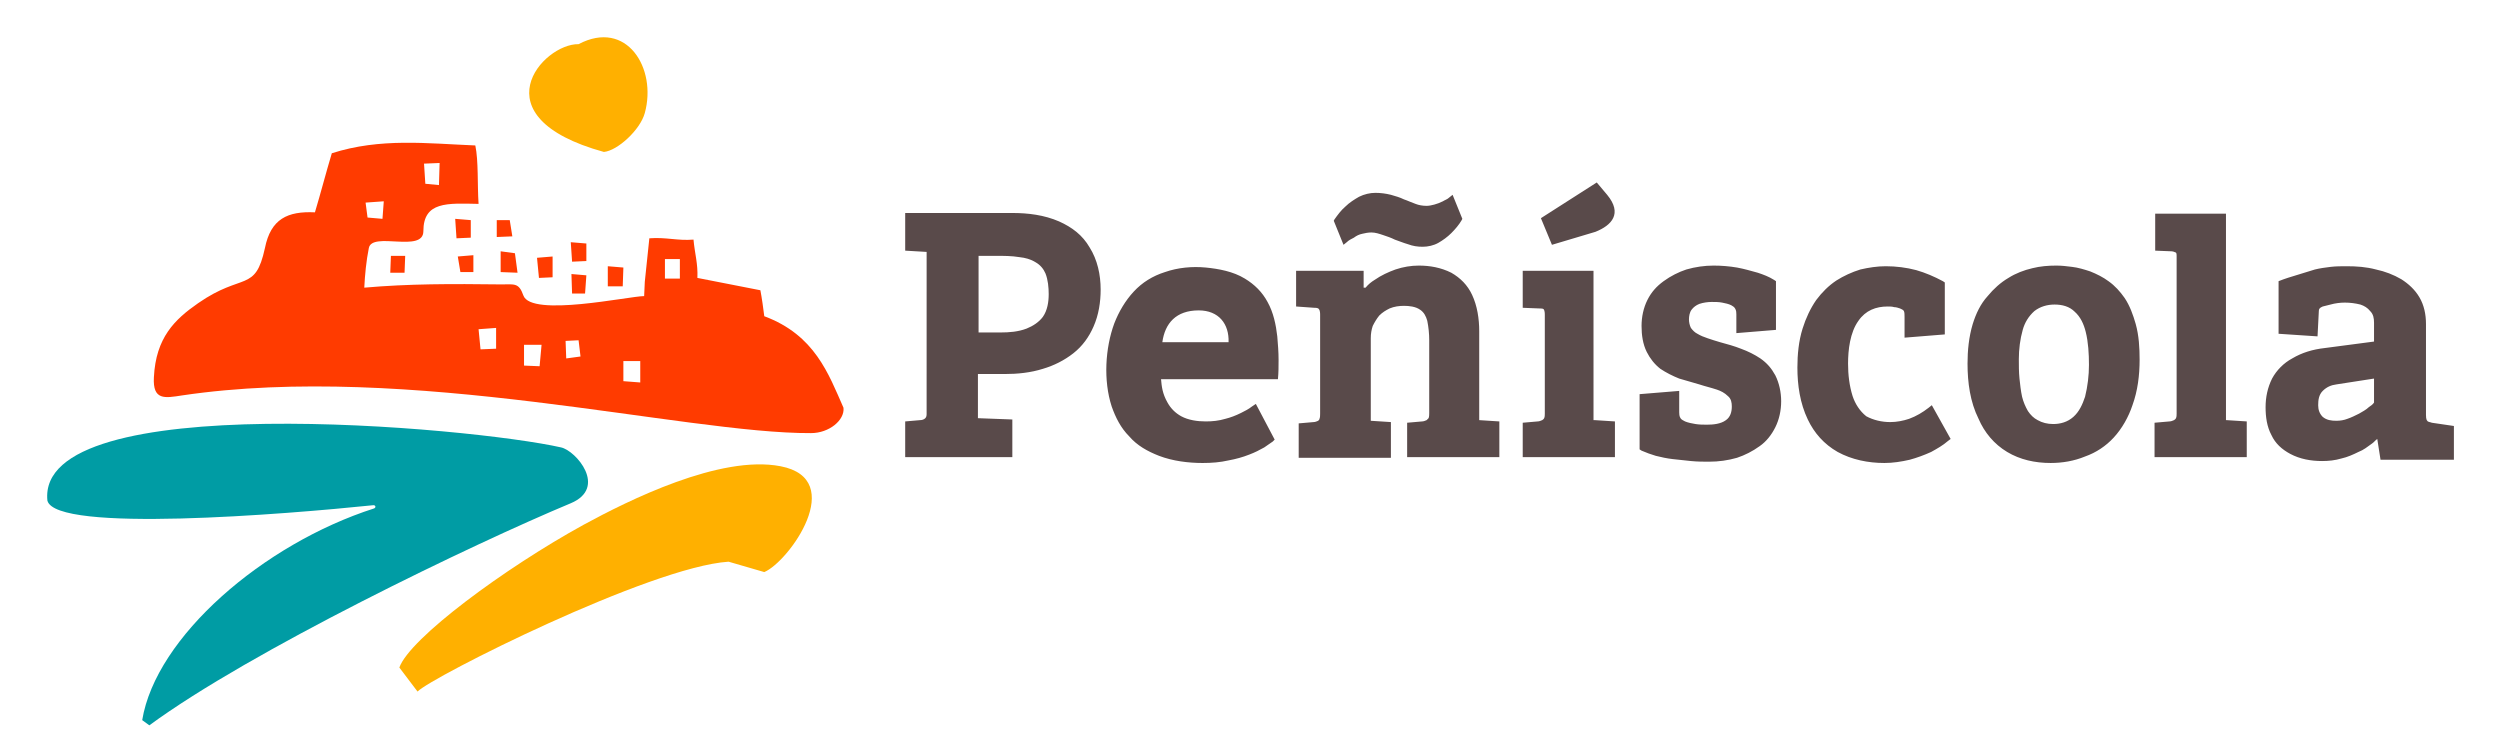
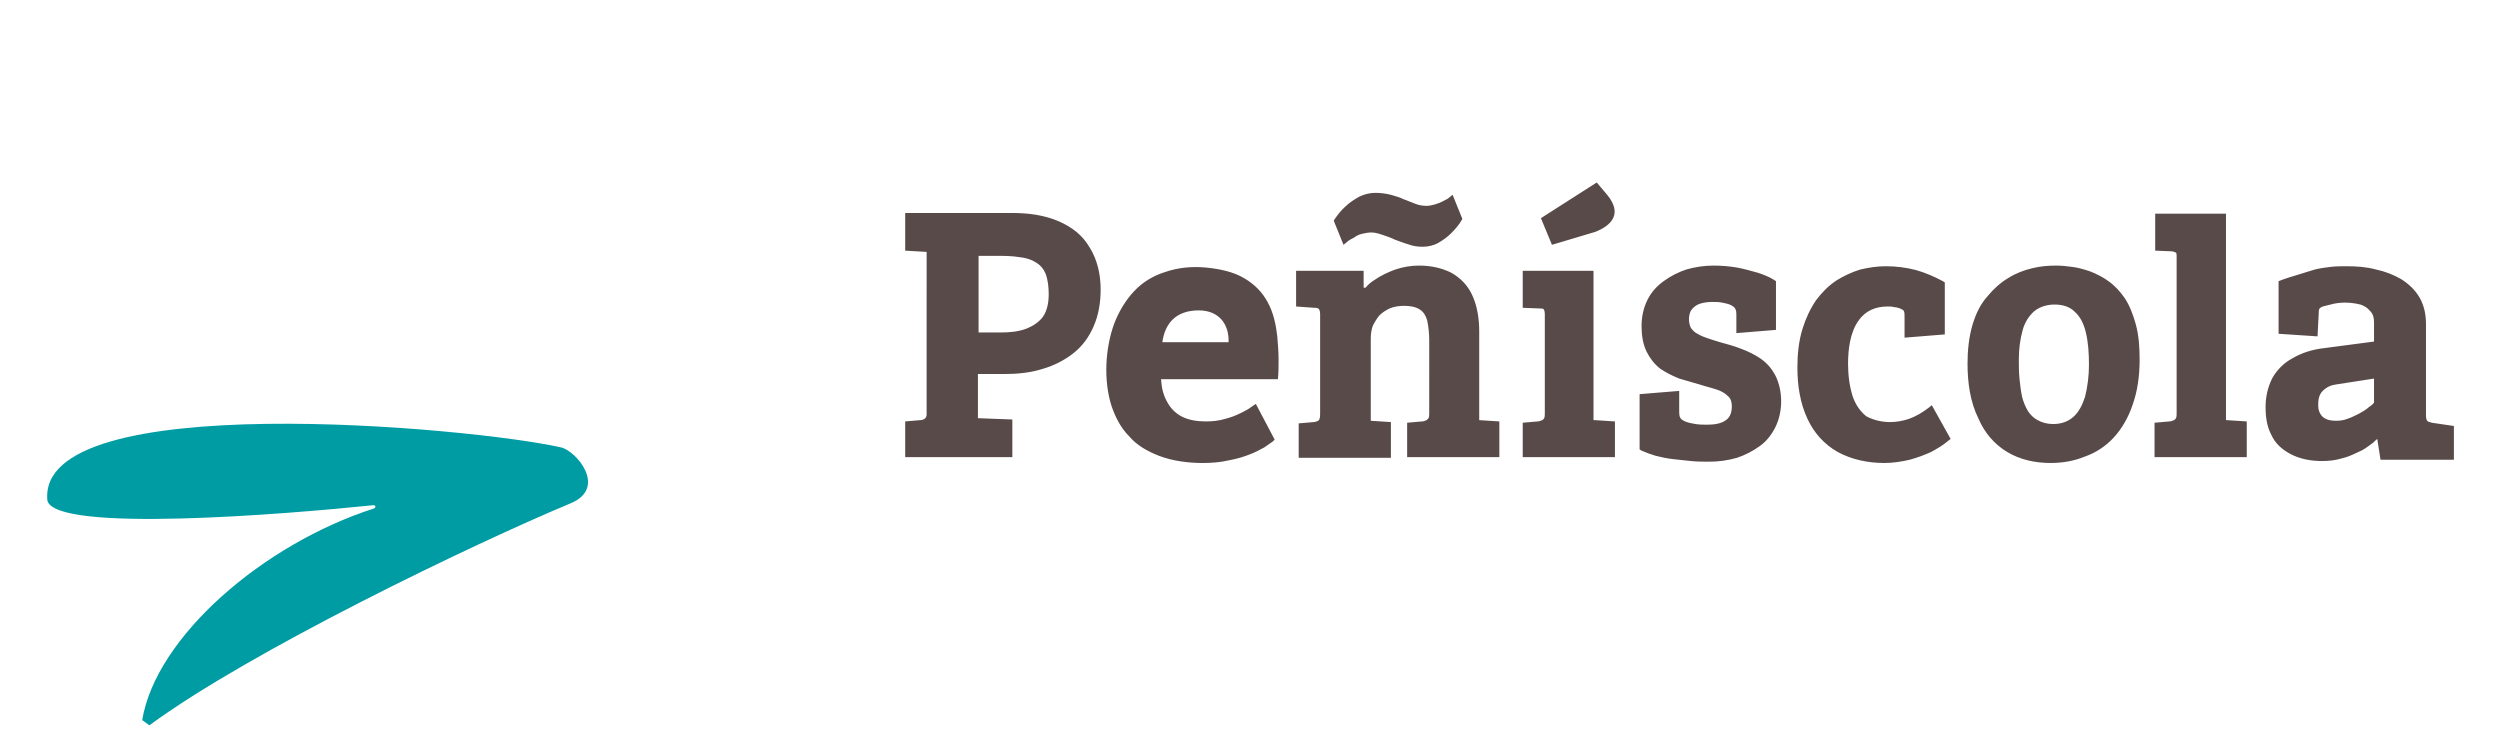
<svg xmlns="http://www.w3.org/2000/svg" id="Capa_1" x="0px" y="0px" viewBox="0 0 385 116" style="enable-background:new 0 0 385 116;" xml:space="preserve">
  <style type="text/css">	.st0{fill-rule:evenodd;clip-rule:evenodd;fill:#FF3B00;}	.st1{fill-rule:evenodd;clip-rule:evenodd;fill:#FFB000;}	.st2{fill-rule:evenodd;clip-rule:evenodd;fill:#009CA4;}	.st3{fill-rule:evenodd;clip-rule:evenodd;fill:#594A4A;}</style>
-   <path class="st0" d="M48.5,32.7c0.9-3,1.7-6.1,2.6-9.1c7.5-2.4,14.7-1.5,22.1-1.2c0.5,2.4,0.3,6,0.5,9c-4.8-0.1-8.5-0.4-8.5,4.2  c0,3.4-7.9,0-8.4,2.6c-0.4,2-0.6,4.1-0.7,6.1c6.8-0.6,13.4-0.6,21.1-0.5c2,0,2.7-0.3,3.4,1.7c1.2,3.4,16.3,0.1,18.6,0.1l0.1-2.2  c0.2-2.2,0.5-4.5,0.7-6.7c2.6-0.2,4.3,0.4,6.8,0.2c0.2,2.2,0.7,3.7,0.6,5.9c3.2,0.6,6.5,1.3,9.7,1.9c0.2,1,0.5,3.1,0.6,4  c7.8,2.9,9.9,8.9,12.2,14.1c0.2,1.9-2.2,3.9-5,3.9C105.4,66.8,63,55.7,28,60.9c-2.6,0.4-4.5,0.8-4.3-2.8c0.3-6.1,3.2-8.9,6.8-11.4  c6.9-4.8,8.8-1.6,10.3-8.5C41.7,33.7,44.3,32.5,48.5,32.7 M70.1,33.7l2.4,0.2l0,2.7l-2.2,0.1L70.1,33.7z M60.2,39.4l2.2,0L62.3,42  l-2.2,0L60.2,39.4z M70.5,39.5l2.4-0.2l0,2.6l-2,0L70.5,39.5z M76.5,33.9l2,0l0.4,2.5l-2.4,0.1L76.5,33.9z M77.1,38.7l2.2,0.3l0.4,3  l-2.6-0.1L77.1,38.7z M82.7,39.7l2.4-0.2l0,3.2L83,42.8L82.7,39.7z M88,42.2l2.3,0.2l-0.2,2.8l-2,0L88,42.2z M87.9,37.3l2.4,0.2  l0,2.7l-2.2,0.1L87.9,37.3z M93.6,41l2.4,0.2l-0.1,2.9l-2.3,0L93.6,41z M65.3,25.2l2.4-0.1l-0.1,3.4l-2.1-0.2L65.3,25.2z   M102.4,39.9l2.3,0l0,3l-2.3,0L102.4,39.9z M56.3,31.2l2.8-0.2l-0.2,2.7l-2.3-0.2L56.3,31.2z M96,55.6l2.6,0l0,3.3L96,58.7L96,55.6z   M73.7,50.7l2.7-0.2l0,3.2L74,53.8L73.7,50.7z M80.7,53.1l2.7,0l-0.3,3.3l-2.4-0.1L80.7,53.1z M89.4,54.9l-2.2,0.3l-0.1-2.7l2-0.1  L89.4,54.9z" />
-   <path class="st1" d="M112.2,86.5l5.5,1.6c3.8-1.6,12.9-14.3,2.5-16.3c-9.3-1.8-23.5,5.3-30.3,9c-12.2,6.7-26.8,17.5-28.4,22l2.8,3.7  C66.4,104.3,100.1,87.3,112.2,86.5" />
-   <path class="st1" d="M89.1,6.8c7.4-3.9,12.1,3.7,10.2,10.6c-0.7,2.6-4.2,5.8-6.3,6C73.4,18,83.6,6.7,89.1,6.8" />
  <path class="st2" d="M7.3,77.1c1.3,5,36.7,2.1,50.2,0.7c0.4,0,0.4,0.4,0.1,0.5C40.5,83.8,24,98.1,21.9,110.9l1.1,0.8  c15.5-11.4,49.8-27.9,64.9-34.2c5.7-2.4,0.8-8.1-1.5-8.6C72.7,65.8,5.5,59.6,7.3,77.1" />
  <path class="st3" d="M150.7,51.2h3.4c1.3,0,2.7-0.1,4-0.6c1-0.4,1.9-1,2.5-1.8c0.7-1,0.9-2.3,0.9-3.5c0-1-0.1-2.2-0.5-3.2  c-0.3-0.7-0.8-1.3-1.5-1.7c-0.8-0.5-1.6-0.7-2.5-0.8c-1.2-0.2-2.4-0.2-3.5-0.2h-2.8V51.2z M142.8,38.8l-3.4-0.2v-5.8h16.5  c2.4,0,4.9,0.3,7.2,1.3c2,0.9,3.6,2.1,4.7,4c1.2,1.9,1.7,4.2,1.7,6.5c0,1.9-0.3,3.9-1.1,5.7c-0.7,1.6-1.7,3-3.1,4.1  c-1.4,1.1-3,1.9-4.7,2.4c-1.9,0.6-3.9,0.8-5.9,0.8h-4.1v6.8l5.3,0.2v5.8h-16.5v-5.5l2.3-0.2c0.3,0,0.6-0.1,0.8-0.3  c0.2-0.2,0.2-0.5,0.2-0.7V38.8z M316.2,65.3c1.1,0,2.2-0.3,3.1-1.1c0.9-0.8,1.4-1.9,1.8-3.1c0.4-1.6,0.6-3.3,0.6-4.9  c0-1.7-0.1-3.5-0.5-5.1c-0.3-1.2-0.8-2.3-1.7-3.1c-0.8-0.8-1.9-1.1-3.1-1.1c-1.1,0-2.2,0.3-3.1,1c-0.9,0.8-1.5,1.8-1.8,2.9  c-0.4,1.4-0.6,3-0.6,4.5c0,1,0,2,0.1,3c0.1,0.9,0.2,1.9,0.4,2.8c0.2,0.8,0.5,1.5,0.9,2.2c0.4,0.6,0.9,1.1,1.5,1.4  C314.5,65.1,315.3,65.3,316.2,65.3z M303,56c0-2,0.2-4.1,0.8-6.1c0.5-1.6,1.2-3.1,2.3-4.3c0.9-1.1,2-2.1,3.2-2.8  c1.1-0.7,2.4-1.2,3.7-1.5c1.2-0.3,2.4-0.4,3.7-0.4c0.8,0,1.6,0.1,2.4,0.2c0.9,0.1,1.9,0.4,2.8,0.7c1,0.4,2,0.9,2.8,1.5  c1,0.7,1.8,1.6,2.5,2.6c0.8,1.2,1.3,2.6,1.7,4c0.5,1.8,0.6,3.7,0.6,5.5c0,2.4-0.3,4.8-1.1,7c-0.6,1.8-1.6,3.6-2.9,5  c-1.2,1.3-2.7,2.3-4.4,2.9c-1.7,0.7-3.5,1-5.3,1c-2.4,0-4.7-0.5-6.7-1.7c-2-1.2-3.5-3-4.4-5.1C303.4,61.9,303,58.9,303,56z   M211.2,35.8c-0.5,0-1,0.1-1.4,0.2c-0.5,0.1-0.9,0.3-1.3,0.6c-0.4,0.2-0.8,0.4-1.1,0.7l-0.5,0.4l-1.5-3.7l0.1-0.2  c0.5-0.7,1-1.4,1.7-2c0.6-0.6,1.4-1.1,2.1-1.5c0.8-0.4,1.7-0.6,2.5-0.6c0.8,0,1.6,0.1,2.4,0.3c0.7,0.2,1.4,0.4,2,0.7  c0.6,0.2,1.2,0.5,1.8,0.7c0.5,0.2,1.1,0.3,1.7,0.3c0.4,0,0.8-0.1,1.2-0.2c0.4-0.1,0.9-0.3,1.3-0.5c0.3-0.2,0.7-0.3,1-0.6l0.5-0.4  l1.5,3.7l-0.1,0.2c-0.4,0.7-1,1.4-1.6,2c-0.6,0.6-1.3,1.1-2,1.5c-0.7,0.4-1.6,0.6-2.4,0.6c-0.8,0-1.5-0.1-2.3-0.4  c-0.7-0.2-1.4-0.5-2-0.7c-0.6-0.3-1.2-0.5-1.8-0.7C212.4,36,211.8,35.8,211.2,35.8z M210.3,44.3c0.4-0.5,0.9-0.9,1.4-1.2  c1-0.7,2.1-1.2,3.2-1.6c1.2-0.4,2.4-0.6,3.6-0.6c1.7,0,3.4,0.3,5,1.1c1.4,0.8,2.5,1.9,3.2,3.4c0.8,1.7,1.1,3.7,1.1,5.6v13.7l3.1,0.2  v5.5h-14.2v-5.3l2.3-0.2c0.2,0,0.5-0.1,0.7-0.2c0.1-0.1,0.2-0.2,0.3-0.3c0.1-0.2,0.1-0.6,0.1-0.8V52.4c0-1-0.1-2-0.3-3  c-0.2-0.7-0.5-1.3-1.1-1.7c-0.7-0.5-1.7-0.6-2.5-0.6c-0.7,0-1.5,0.1-2.2,0.4c-0.6,0.3-1.1,0.6-1.6,1.1c-0.4,0.5-0.7,1-1,1.6  c-0.2,0.6-0.3,1.2-0.3,1.9v12.7l3.1,0.2v5.5h-14.2v-5.3l2.3-0.2c0.2,0,0.5-0.1,0.7-0.2c0.1-0.1,0.2-0.2,0.2-0.3  c0.1-0.2,0.1-0.6,0.1-0.8V48.5c0-0.2,0-0.7-0.2-0.9c-0.1-0.2-0.5-0.2-0.7-0.2l-2.8-0.2v-5.5h10.4V44.3z M245.6,64.7l3.1,0.2v5.5  h-14.2v-5.3l2.3-0.2c0.2,0,0.5-0.1,0.7-0.2c0.1-0.1,0.2-0.1,0.3-0.3c0.1-0.2,0.1-0.5,0.1-0.7V48.5c0-0.2,0-0.7-0.2-0.9  c-0.1-0.1-0.5-0.1-0.7-0.1l-2.5-0.1v-5.7h10.9V64.7z M237.3,33.6l8.6-5.5l1.6,1.9c2.4,2.9,0.7,4.7-1.8,5.7l-6.7,2L237.3,33.6z   M266.6,47c-0.4-0.2-0.9-0.3-1.4-0.4c-0.5-0.1-1.1-0.1-1.6-0.1c-0.6,0-1.3,0.1-1.9,0.3c-0.5,0.2-0.9,0.5-1.2,0.9  c-0.3,0.4-0.4,1-0.4,1.5c0,0.4,0.1,0.9,0.3,1.3c0.3,0.4,0.6,0.7,1,0.9c0.5,0.3,1,0.5,1.6,0.7c0.6,0.2,1.2,0.4,1.9,0.6  c1.1,0.3,2.2,0.6,3.2,1c1.1,0.4,2.1,0.9,3,1.5c1,0.7,1.7,1.5,2.3,2.6c0.6,1.2,0.9,2.6,0.9,4c0,1.4-0.3,2.8-0.9,4  c-0.6,1.2-1.4,2.2-2.4,2.9c-1.1,0.8-2.3,1.4-3.5,1.8c-1.4,0.4-2.8,0.6-4.3,0.6c-0.9,0-1.8,0-2.8-0.1c-0.9-0.1-1.9-0.2-2.8-0.3  c-0.9-0.1-1.8-0.3-2.6-0.5c-0.7-0.2-1.5-0.5-2.2-0.8l-0.3-0.2v-8.5l6.1-0.5v3.3c0,0.2,0,0.6,0.2,0.9c0.1,0.2,0.5,0.4,0.7,0.5  c0.5,0.2,1,0.3,1.6,0.4c0.6,0.1,1.2,0.1,1.8,0.1c0.9,0,2.1-0.1,2.9-0.7c0.7-0.5,0.9-1.3,0.9-2.1c0-0.6-0.1-1.2-0.6-1.6  c-0.5-0.5-1.1-0.8-1.7-1c-0.9-0.3-1.8-0.5-2.7-0.8c-1-0.3-2.1-0.6-3.1-0.9c-1-0.4-2-0.9-2.9-1.5c-0.9-0.7-1.6-1.6-2.1-2.6  c-0.6-1.2-0.8-2.6-0.8-4c0-1.4,0.3-2.8,0.9-4c0.6-1.2,1.4-2.1,2.5-2.9c1.1-0.8,2.3-1.4,3.5-1.8c1.4-0.4,2.8-0.6,4.2-0.6  c1.2,0,2.4,0.1,3.6,0.3c1.1,0.2,2.1,0.5,3.2,0.8c0.9,0.3,1.7,0.6,2.5,1.1l0.3,0.2v7.5l-6.1,0.5v-2.9c0-0.2,0-0.6-0.2-0.9  C267.1,47.3,266.8,47.1,266.6,47z M291.1,65c1,0,2-0.2,2.9-0.5c1.1-0.4,2.1-1,3-1.7l0.5-0.4l2.9,5.2l-0.4,0.3  c-0.8,0.7-1.7,1.2-2.6,1.7c-1.1,0.5-2.2,0.9-3.3,1.2c-1.3,0.3-2.6,0.5-3.9,0.5c-2.5,0-5-0.5-7.2-1.7c-2.1-1.2-3.6-2.9-4.6-5  c-1.2-2.5-1.6-5.3-1.6-8c0-2,0.2-4.1,0.8-6c0.5-1.6,1.2-3.1,2.1-4.4c0.9-1.2,1.9-2.2,3.1-3c1.1-0.7,2.4-1.3,3.7-1.7  c1.3-0.3,2.6-0.5,3.9-0.5c1.6,0,3.2,0.2,4.7,0.6c1.4,0.4,2.8,1,4.1,1.7l0.3,0.2v8l-6.2,0.5v-3.2c0-0.3,0-0.7-0.1-0.9  c-0.1-0.2-0.4-0.3-0.6-0.4c-0.3-0.1-0.6-0.2-0.9-0.2c-0.3-0.1-0.7-0.1-1-0.1c-1.8,0-3.4,0.6-4.5,2.2c-1.3,1.8-1.6,4.5-1.6,6.6  c0,1.7,0.2,3.4,0.7,5c0.4,1.2,1.1,2.3,2.1,3.1C288.5,64.7,289.8,65,291.1,65z M342.9,64.7l3.1,0.2v5.5h-14.2v-5.3l2.3-0.2  c0.2,0,0.5-0.1,0.7-0.2c0.1-0.1,0.2-0.1,0.3-0.3c0.1-0.2,0.1-0.5,0.1-0.7V39.4c0-0.1,0-0.4-0.1-0.5c-0.2-0.1-0.5-0.2-0.7-0.2  l-2.5-0.1v-5.7h10.9V64.7z M179.8,62c0.5,0.9,1.2,1.6,2.1,2.1c1.1,0.6,2.5,0.8,3.8,0.8c1,0,2-0.1,3-0.4c0.8-0.2,1.6-0.5,2.4-0.9  c0.6-0.3,1.2-0.6,1.7-1l0.6-0.4l2.9,5.5l-0.3,0.3c-0.4,0.3-0.9,0.6-1.3,0.9c-0.7,0.4-1.5,0.8-2.3,1.1c-1,0.4-2.1,0.7-3.2,0.9  c-1.3,0.3-2.6,0.4-4,0.4c-2.2,0-4.6-0.3-6.7-1.1c-1.8-0.7-3.4-1.6-4.6-3c-1.3-1.3-2.1-2.9-2.7-4.6c-1.3-4-1-9,0.4-12.8  c0.7-1.8,1.7-3.5,3-4.9c1.3-1.4,2.9-2.4,4.8-3c2-0.7,4.2-0.9,6.3-0.7c2,0.2,4.2,0.6,6,1.7c1.5,0.9,2.7,2.1,3.5,3.6  c0.9,1.6,1.3,3.5,1.5,5.3c0.1,1.2,0.2,2.4,0.2,3.6c0,1,0,2-0.1,3h-18C178.9,59.5,179,60.6,179.8,62z M366.1,67.6  c-0.3,0.2-0.5,0.5-0.8,0.7c-0.7,0.5-1.3,1-2.1,1.3c-0.8,0.4-1.7,0.8-2.6,1c-1,0.3-2,0.4-3,0.4c-1.7,0-3.4-0.3-4.9-1.1  c-1.3-0.7-2.3-1.6-2.9-2.9c-0.7-1.3-0.9-2.8-0.9-4.3c0-1.5,0.3-3,1-4.4c0.7-1.3,1.8-2.4,3.1-3.1c1.5-0.9,3.2-1.4,5-1.6l7.6-1v-2.9  c0-0.7-0.1-1.3-0.6-1.8c-0.4-0.5-0.9-0.8-1.5-1c-0.8-0.2-1.6-0.3-2.4-0.3c-0.7,0-1.5,0.1-2.2,0.3c-0.4,0.1-0.8,0.2-1.2,0.3  c-0.5,0.2-0.6,0.4-0.6,0.7l-0.2,3.9l-6-0.4v-8.1c1-0.4,2-0.7,3-1c0.9-0.3,1.7-0.5,2.6-0.8c0.8-0.2,1.6-0.3,2.4-0.4  c0.8-0.1,1.7-0.1,2.5-0.1c1.5,0,3,0.1,4.5,0.5c1.4,0.3,2.7,0.8,3.9,1.5c1.1,0.7,2.1,1.6,2.8,2.8c0.7,1.2,1,2.6,1,4.1v14  c0,0.2,0,0.7,0.2,0.9c0.1,0.2,0.5,0.2,0.7,0.3l3.4,0.5v5.2h-11.3L366.1,67.6z M189.2,52.7H179c0.4-2.9,2.1-4.9,5.6-4.9  C187.7,47.8,189.3,49.9,189.2,52.7z M365.6,58.3l-5.8,0.9c-0.8,0.1-1.5,0.4-2.1,1c-0.6,0.6-0.7,1.4-0.7,2.2c0,0.7,0.2,1.3,0.7,1.8  c0.6,0.5,1.3,0.6,2.1,0.6c0.6,0,1.2-0.1,1.7-0.3c0.6-0.2,1.2-0.5,1.8-0.8c0.5-0.3,1.1-0.6,1.5-1c0.3-0.2,0.6-0.4,0.8-0.7V58.3z" />
</svg>